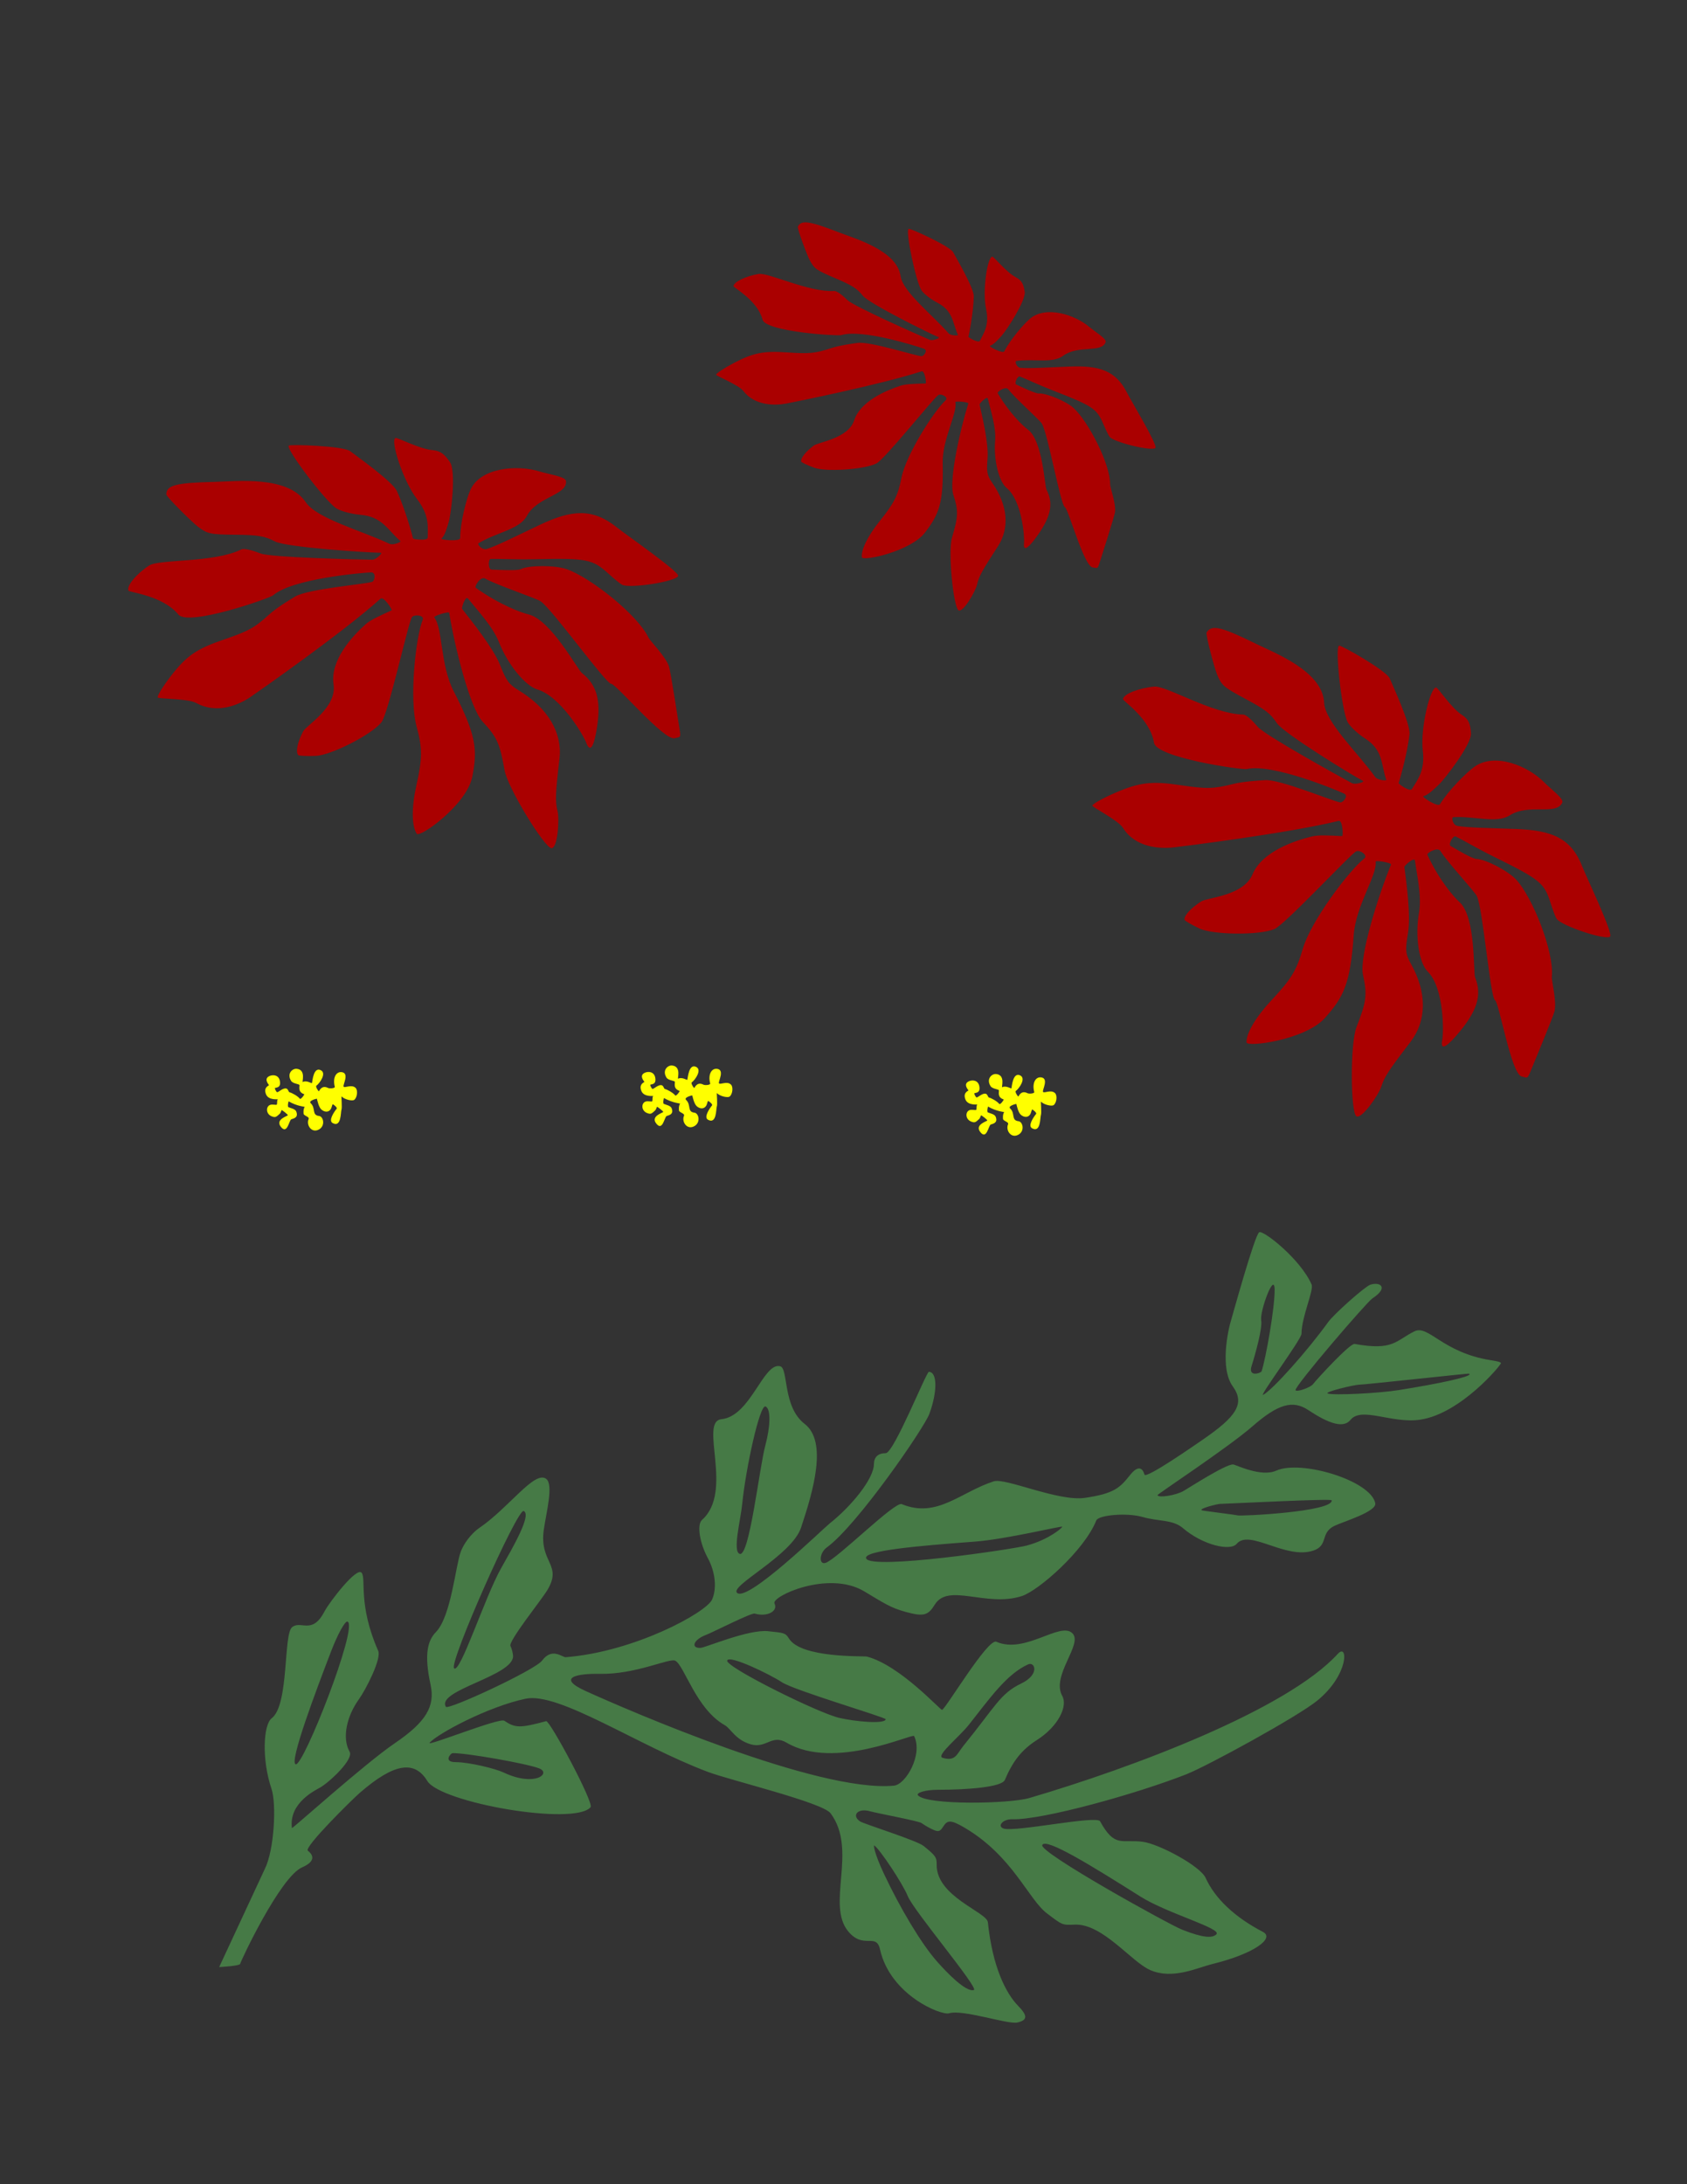
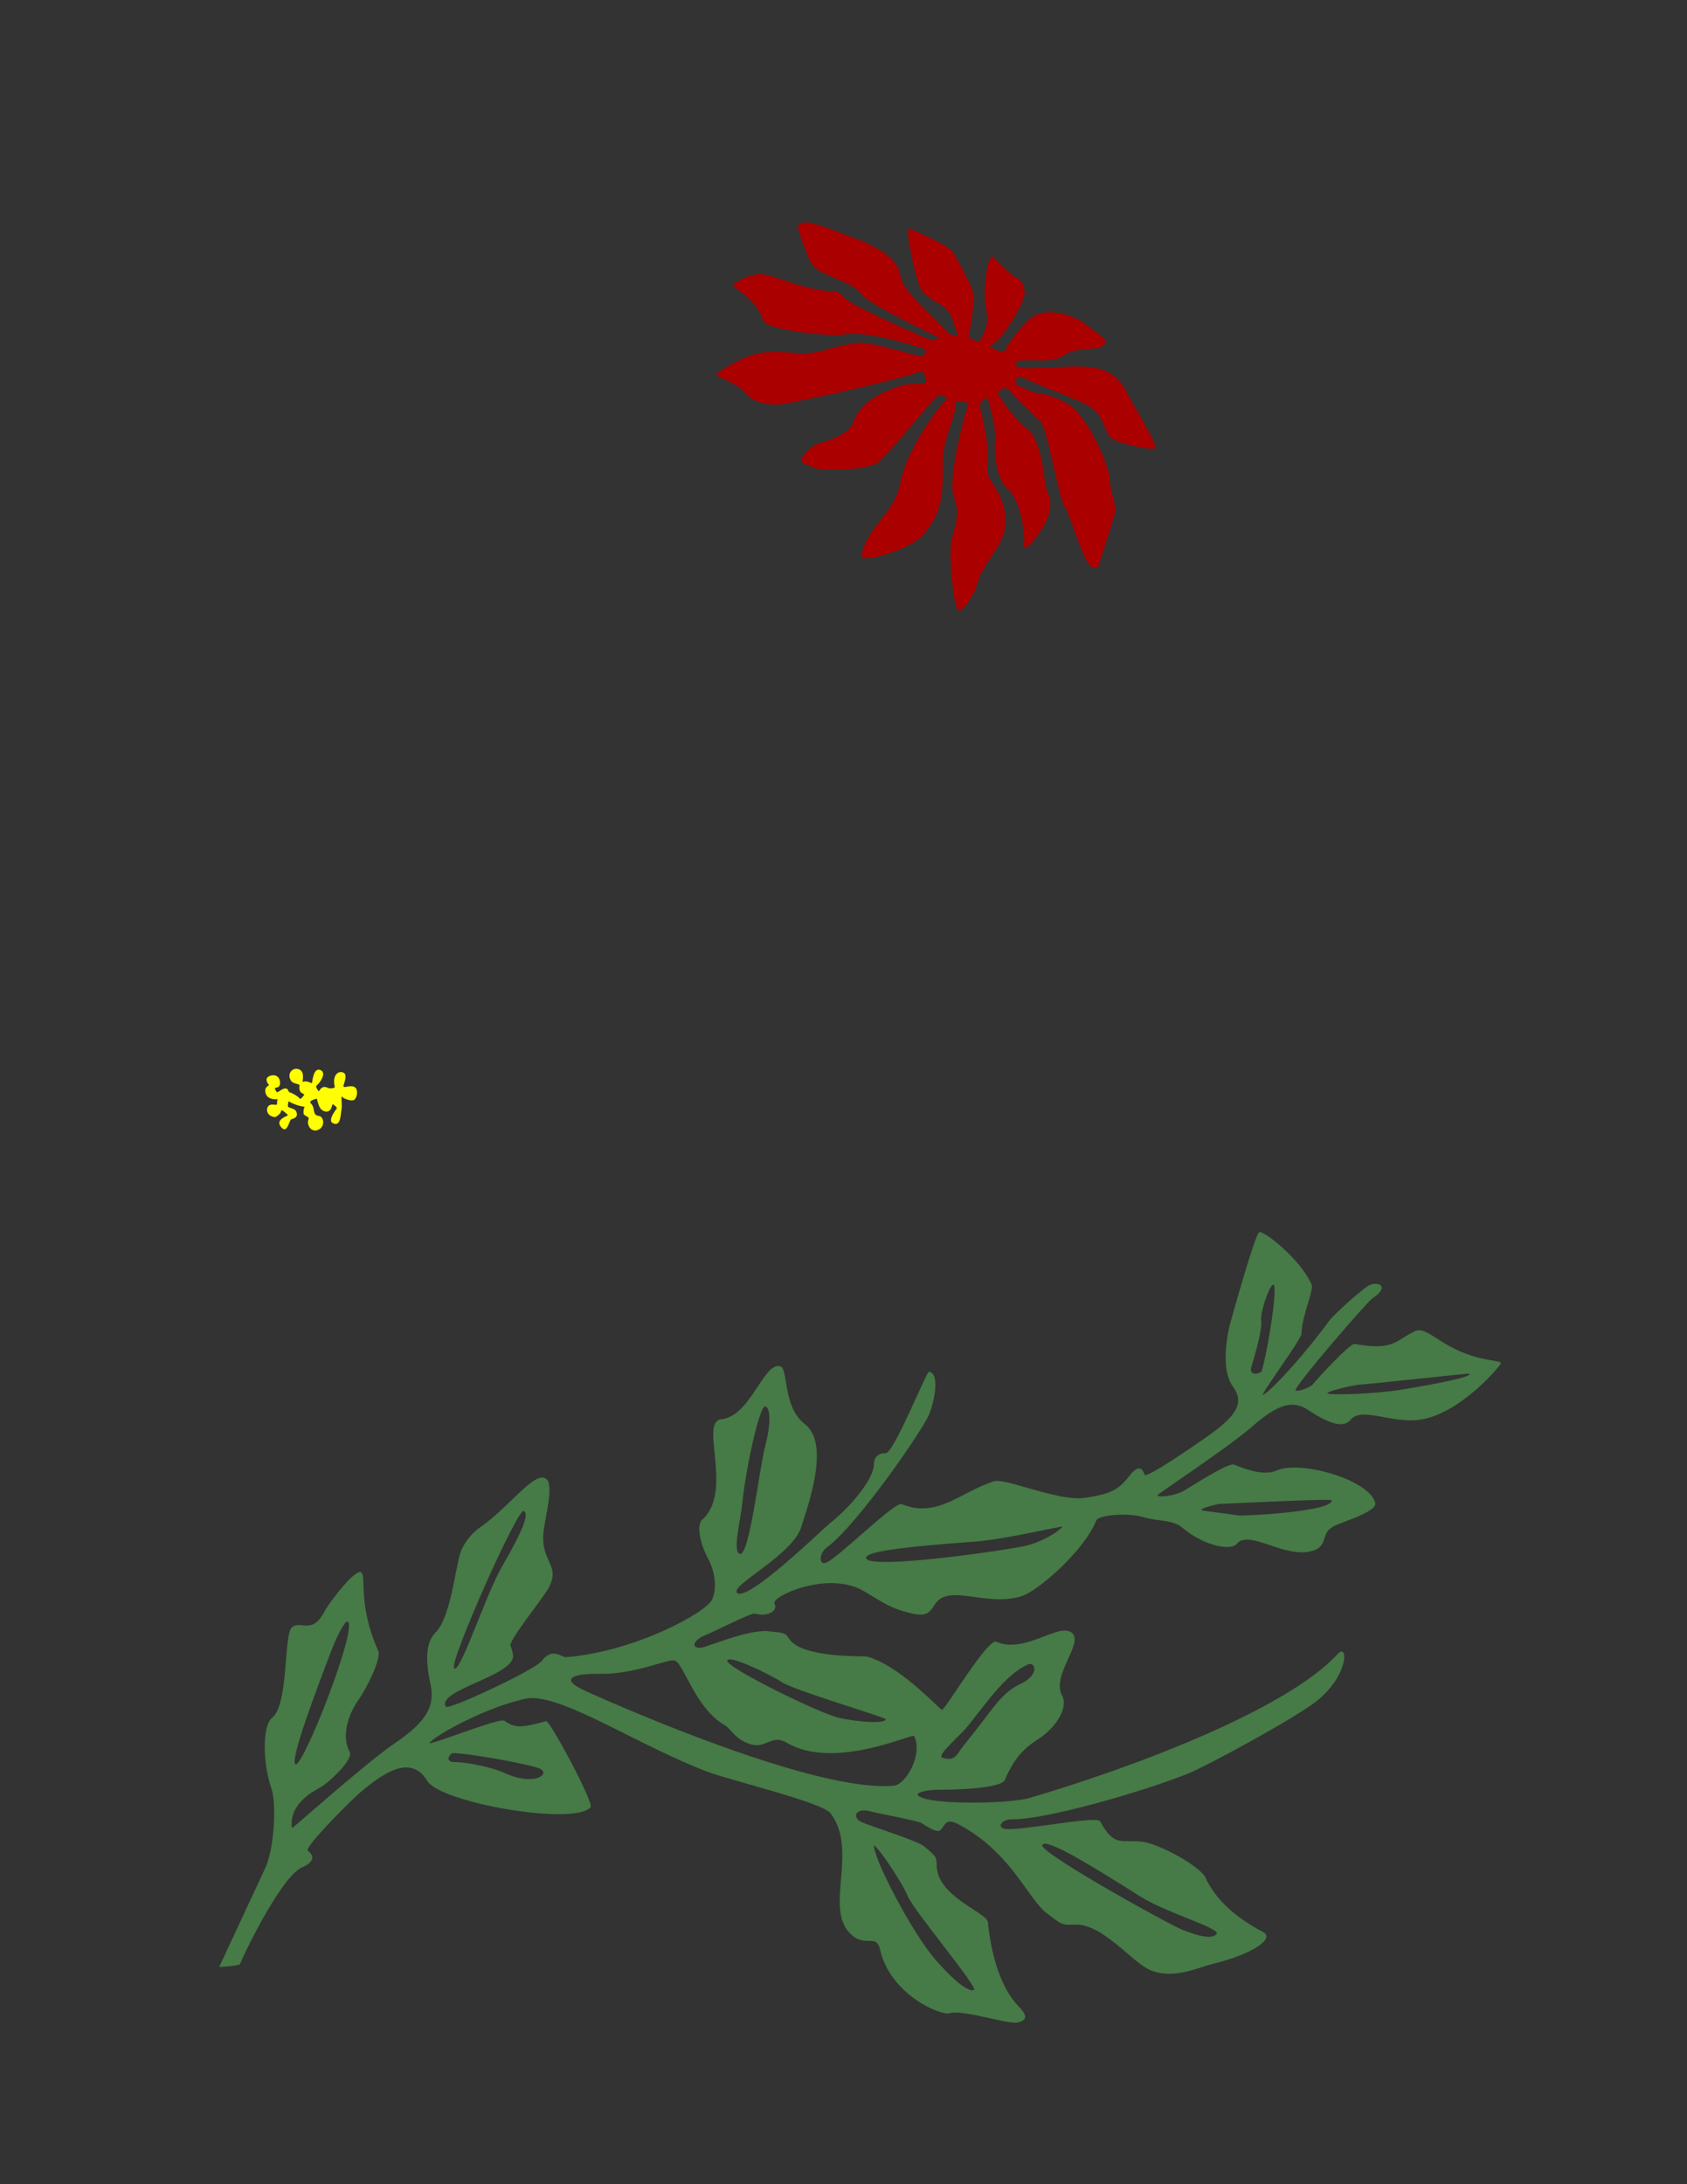
<svg xmlns="http://www.w3.org/2000/svg" xmlns:ns1="http://sodipodi.sourceforge.net/DTD/sodipodi-0.dtd" xmlns:ns2="http://www.inkscape.org/namespaces/inkscape" width="765" height="990" id="svg10267" ns1:version="0.32" ns2:version="0.45pre1" version="1.0" ns1:docbase="C:\cutting files" ns1:docname="poinsettia7001.svg" ns2:output_extension="org.inkscape.output.svg.inkscape">
  <rect width="100%" height="100%" fill="#333333" stroke="none" />
  <defs id="defs10269" />
  <ns1:namedview ns2:document-units="in" pagecolor="#ffffff" bordercolor="#666666" borderopacity="1.0" ns2:pageopacity="0.0" ns2:pageshadow="2" ns2:zoom="0.51717172" ns2:cx="382.5" ns2:cy="495" ns2:current-layer="layer1" id="namedview10271" width="8.5in" height="11in" units="in" showguides="true" ns2:guide-bbox="true" ns2:window-width="1280" ns2:window-height="708" ns2:window-x="-4" ns2:window-y="-4" />
  <g ns2:label="Layer 1" ns2:groupmode="layer" id="layer1">
    <path style="fill:#467a46;fill-opacity:1" d="M 238.339,769.959 C 253.446,766.763 289.198,791.197 321.088,803.158 C 331.138,806.928 372.989,816.993 376.631,821.868 C 389.098,838.555 374.408,863.306 384.736,875.522 C 391.683,883.738 397.322,875.816 399.068,883.608 C 403.699,904.263 426.742,913.623 430.401,912.533 C 436.712,910.651 457.024,917.703 461.348,916.714 C 465.974,915.656 466.07,913.646 461.728,909.209 C 456.071,903.429 450.039,891.344 447.969,871.273 C 447.488,866.608 424.414,859.618 424.747,845.03 C 424.821,841.808 424.083,840.942 418.851,836.714 C 415.641,834.121 391.857,826.791 389.983,825.535 C 386.092,822.928 388.849,819.329 394.65,820.995 C 397.869,821.92 416.568,825.345 417.917,826.331 C 419.266,827.317 421.65,828.682 423.206,829.354 C 425.576,830.377 426.298,830.138 427.701,827.94 C 429.533,825.069 430.85,824.536 437.523,828.478 C 459.243,841.307 466.328,860.895 474.807,867.293 C 481.739,872.522 481.628,872.606 487.228,872.346 C 500.023,871.752 512.942,889.221 521.678,892.987 C 531.853,897.373 542.93,891.884 549.843,890.187 C 568.611,885.579 578.226,878.519 572.708,875.65 C 559.946,869.014 550.953,860.527 546.706,851.157 C 544.257,845.754 525.547,835.77 518.279,834.813 C 508.504,833.524 505.582,837.699 498.843,825.504 C 497.298,822.708 460.445,830.487 455.154,828.808 C 451.966,827.797 454.763,824.46 458.991,824.587 C 472.609,824.994 515.314,813.111 537.989,804.195 C 547.434,800.481 588.347,778.133 597.308,770.842 C 611.769,759.078 611.363,744.449 606.648,749.618 C 583.543,774.943 513.554,801.233 466.742,814.972 C 457.739,817.615 420.455,818.294 416.301,813.77 C 415.235,812.609 419.629,811.241 425.166,811.236 C 438.789,811.226 454.293,810.043 455.676,806.755 C 459.279,798.191 463.456,792.984 470.162,788.709 C 479.988,782.445 484.277,773.274 481.71,768.711 C 476.527,759.502 491.233,745.201 486.319,740.308 C 480.755,734.768 464.917,749.884 451.803,744.132 C 447.913,742.425 428.673,774.853 427.187,775.002 C 426.327,775.088 408.184,754.841 393.118,750.857 C 391.825,750.515 363.152,751.677 357.72,742.599 C 356.113,739.913 354.969,740.108 348.447,739.363 C 339.543,738.345 319.904,746.81 317.69,746.91 C 313.092,747.119 314.42,743.181 320.108,741.044 C 323.265,739.858 340.674,730.913 342.236,731.369 C 347.866,733.015 352.972,730.267 351.206,726.785 C 349.615,723.648 375.528,711.572 391.822,721.245 C 400.6,726.457 403.684,728.73 410.917,730.672 C 418.883,732.81 420.877,732.203 423.896,727.297 C 430.029,717.332 447.151,728.6 463.3,723.451 C 470.924,721.021 491.712,702.771 497.125,689.158 C 498.093,686.723 510.935,685.49 518.237,687.613 C 525.2,689.637 531.804,688.662 536.436,692.64 C 545.341,700.288 557.891,703.211 560.8,699.756 C 566.58,692.894 582.919,706.96 595.476,702.842 C 602.609,700.503 598.47,694.81 605.122,691.606 C 609.043,689.718 624.391,685.157 623.64,681.354 C 621.604,671.03 589.986,661.541 578.703,666.588 C 571.845,669.655 560.466,663.899 559.184,663.776 C 556.025,663.473 538.638,674.686 536.726,675.775 C 533.221,677.773 525.529,679.03 524.861,677.711 C 524.663,677.32 556.901,656.139 567.939,646.496 C 579.524,636.374 586.216,634.432 593.307,639.143 C 603.15,645.682 609.378,647.306 612.41,643.567 C 617.412,637.399 631.13,645.372 643.967,643.486 C 662.453,640.771 680.931,618.423 680.637,617.826 C 680.336,617.217 678.368,616.898 675.941,616.51 C 654.068,613.018 647.753,600.316 641.408,603.436 C 632.805,607.666 631.964,612.332 614.265,609.151 C 612.121,608.765 596.548,625.79 595.562,627.203 C 594.314,628.993 587.96,631.061 587.487,630.126 C 586.725,628.623 619.715,590.238 622.325,588.523 C 630.099,583.414 625.605,580.857 621.381,582.314 C 618.848,583.188 604.879,595.635 602.314,599.2 C 592.882,612.305 577.027,630.039 572.778,632.236 C 570.633,633.344 590.17,607.048 590.186,604.554 C 590.238,596.746 595.897,584.769 594.75,582.16 C 589.731,570.744 573.033,557.592 571.038,558.506 C 569.043,559.419 558.823,596.575 558.418,597.837 C 556.823,602.799 553.091,620.211 559.022,628.377 C 564.762,636.279 560.406,642.179 545.759,652.292 C 542.178,654.764 519.574,670.514 518.968,668.361 C 517.906,664.589 515.556,664.667 512.431,668.589 C 507.712,674.514 505.092,676.983 491.96,678.92 C 479.958,680.689 455.936,669.713 450.636,671.422 C 435.462,676.314 424.905,688.363 408.894,681.748 C 405.748,680.448 379.703,706.544 374.432,708.362 C 371.256,709.457 371.441,703.912 374.943,701.371 C 388.672,691.41 419.061,647.3 421.448,640.805 C 425.151,630.733 425.046,621.791 421.209,621.801 C 420.034,621.804 405.349,658.653 401.63,658.663 C 398.164,658.672 396.325,660.421 396.284,663.684 C 396.199,670.388 385.93,682.828 376.317,690.439 C 373.091,692.993 339.225,726.099 334.282,722.009 C 330.535,718.908 359.017,705.07 363.238,692.437 C 368.87,675.581 375.28,653.402 364.885,645.393 C 354.731,637.569 357.634,620.171 353.744,619.251 C 346.082,617.441 340.473,641.873 327.141,643.271 C 316.835,644.352 332.899,675.995 318.34,688.91 C 315.916,691.06 317.283,699.402 320.981,706.219 C 324.385,712.495 325.147,719.971 322.9,725.013 C 320.286,730.877 287.767,748.686 256.553,751.135 C 254.968,751.259 250.392,746.519 245.829,752.663 C 242.602,757.008 203.152,775.251 202.186,773.614 C 197.698,766.013 233.517,759.575 232.644,750.342 C 232.542,749.264 232.135,747.323 231.483,746.062 C 230.401,743.971 245.352,725.362 248.02,721.026 C 255.428,708.985 244.377,708.533 246.616,693.189 C 247.782,685.203 251.095,672.817 247.642,670.275 C 242.367,666.392 230.647,683.565 217.204,692.647 C 215.46,693.825 211.141,697.695 208.963,703.264 C 206.635,709.215 204.603,732.668 197.644,739.785 C 193.973,743.539 192.222,749.737 195.241,763.554 C 197.416,773.509 193.129,780.535 178.901,790.218 C 165.347,799.441 132.44,829.067 132.378,828.592 C 130.857,817.017 143.359,811.292 145.332,810.114 C 149.748,807.476 160.459,797.386 158.536,793.979 C 154.878,787.497 157.493,777.523 162.66,770.338 C 166.052,765.622 173.045,751.759 171.513,748.284 C 162.202,727.163 166.195,715.482 163.943,712.827 C 161.691,710.171 149.401,726.079 147.094,730.493 C 141.527,741.141 136.509,734.303 132.466,737.522 C 128.423,740.742 131.166,772.702 123.204,778.813 C 119.35,781.771 118.651,797.624 123.11,810.766 C 125.43,817.6 124.413,838.513 120.049,847.186 L 99.387,891.587 C 99.387,891.587 108.948,891.12 108.951,890.055 C 108.954,889.226 127.044,850.68 137.037,846.366 C 142.065,844.195 142.989,841.476 139.604,838.852 C 137.671,837.354 159.543,815.733 163.286,812.498 C 178.596,799.267 187.924,797.66 193.766,807.228 C 199.802,817.116 260.411,827.708 267.801,819.133 C 269.471,817.195 249.3,779.688 247.67,780.126 C 235.813,783.312 233.664,783.275 228.661,779.93 C 226.423,778.434 192.953,791.973 194.823,789.898 C 198.529,785.787 221.088,773.609 238.339,769.959 z M 265.651,766.503 C 252.15,760.387 261.583,758.478 272.026,758.681 C 288.343,759 303.641,751.381 306.204,752.728 C 310.346,754.905 315.657,774.646 328.659,781.946 C 331.376,783.472 333.506,788.659 340.511,790.639 C 347.516,792.619 349.986,785.912 356.679,789.865 C 378.299,802.636 413.847,785.479 414.53,786.883 C 418.595,795.246 410.773,808.847 405.374,809.361 C 370.862,812.646 284.369,774.981 265.651,766.503 z M 577.998,584.394 C 578.152,592.521 574.006,615.754 572.096,621.539 C 571.823,622.366 565.9,624.373 567.531,619.221 C 569.301,613.635 572.533,602.029 571.911,598.457 C 571.206,594.404 577.844,576.268 577.998,584.394 z M 347.165,637.49 C 349.737,638.674 349.251,646.975 347.066,655.091 C 344.311,665.321 339.878,705.5 335.488,704.311 C 332.042,703.378 335.838,689.05 336.574,681.63 C 338.158,665.673 344.539,636.282 347.165,637.49 z M 616.273,627.621 C 618.93,627.604 665.687,622.476 666.059,622.607 C 666.309,622.695 666.411,622.814 666.389,622.938 C 666.171,624.144 653.538,626.978 634.457,630.041 C 625.121,631.54 604.715,632.533 602.115,631.616 C 600.173,630.931 614.281,627.634 616.273,627.621 z M 237.468,684.865 C 241.234,686.537 232.491,701.477 227.169,710.924 C 219.886,723.85 208.55,759.053 205.897,756.138 C 203.569,753.58 234.635,683.607 237.468,684.865 z M 157.649,735.025 C 162.452,737.438 137.576,800.662 134.094,799.68 C 130.992,798.804 143.598,765.507 150.089,748.612 C 153.019,740.989 156.48,734.437 157.649,735.025 z M 481.7,692.004 C 481.663,692.561 475.526,697.839 465.671,700.511 C 459.391,702.215 395.503,711.613 392.799,706.444 C 390.939,702.889 415.871,700.689 442.035,698.751 C 456.178,697.703 481.738,691.447 481.7,692.004 z M 553.173,681.656 C 560.996,681.372 603.771,679.18 603.883,680.025 C 604.571,685.219 562.523,687.332 561.106,686.845 C 560.345,686.584 545.767,684.823 545.087,684.584 C 543.118,683.889 551.911,681.702 553.173,681.656 z M 329.753,752.676 C 330.495,749.796 349.641,759.176 354.419,762.395 C 360.116,766.234 401.8,778.39 401.639,779.277 C 401.219,781.597 387.659,780.292 380.615,778.651 C 370.85,776.375 329.006,755.571 329.753,752.676 z M 462.986,763.118 C 453.568,767.624 451.373,773.459 436.941,791.222 C 433.815,795.07 433.374,798.463 427.469,796.759 C 424.201,795.816 434.913,787.379 439.417,781.67 C 449.104,769.39 456.64,758.674 466.267,754.371 C 469.245,753.04 471.709,758.945 462.986,763.118 z M 205.273,794.617 C 211.727,794.542 238.688,799.319 244.43,801.5 C 250.172,803.681 242.683,810.195 228.242,803.342 C 224.681,801.652 212.809,798.714 206.603,798.7 C 200.881,798.687 204.351,794.628 205.273,794.617 z M 396.456,836.46 C 399.112,838.327 409.419,853.899 411.658,859.458 C 414.328,866.087 444.085,901.273 441.613,902 C 438.046,903.048 429.596,894.397 424.664,888.777 C 417.827,880.985 408.202,864.994 400.797,849.21 C 396.322,839.67 396.077,836.194 396.456,836.46 z M 472.631,836.257 C 474.27,832.865 494.623,845.425 517.162,859.636 C 529.345,867.318 554.206,874.062 551.6,876.726 C 549.821,878.546 545.641,878.41 536.131,874.669 C 530.071,872.285 471.026,839.578 472.631,836.257 z " id="path4219" ns1:nodetypes="csssssssssssssssssssssssssssssssssssssssssssssssssssssssssssssssssssssssssssssssssssssssssssssssssssssssssssssssssssssssssssscsssssssssscsssssssscsssscsssscssssscssscssscsssscsssscsssscssssscsssscssssscssss" ns2:export-filename="C:\cutting files\poinsettia7000.png" ns2:export-xdpi="90" ns2:export-ydpi="90" />
-     <path style="fill:#aa0000;fill-rule:evenodd;stroke:none;stroke-width:1px;stroke-linecap:butt;stroke-linejoin:miter;stroke-opacity:1" d="M 179.338,198.521 C 176.856,199.412 182.703,217.906 189.088,226.188 C 195.003,233.86 193.896,239.054 193.959,243.624 C 193.982,245.312 187.185,244.427 187.267,243.993 C 187.299,243.824 184.044,231.444 179.946,222.517 C 177.937,218.142 160.799,206.091 158.824,204.517 C 155.796,202.104 131.472,201.3 130.922,201.996 C 129.635,203.625 147.735,227.42 152.564,230.45 C 154.536,231.688 159.393,232.986 163.358,233.322 C 173.449,234.176 175.827,240.301 181.582,245.271 C 182.057,245.681 178.254,247.262 176.614,246.484 C 163.996,240.494 143.618,235.063 138.629,227.611 C 130.496,215.46 107.184,218.19 97.563,218.413 C 79.738,218.826 75.438,219.916 75.424,224.11 C 75.42,225.179 87.144,236.74 89.718,238.69 C 94.076,241.99 95.252,242.249 106.747,242.363 C 117.03,242.465 120.03,242.979 124.735,245.425 C 129.861,248.091 167.131,250.536 172.698,250.535 C 173.664,250.535 170.633,253.715 168.832,253.696 C 161.682,253.622 122.714,252.66 118.167,250.869 C 114.846,249.562 110.763,248.383 109.419,249.045 C 96.953,255.182 72.134,253.371 67.605,256.339 C 61.743,260.179 57.249,265.657 58.254,267.732 C 58.627,268.502 73.746,269.885 80.893,278.547 C 85.426,284.04 122.293,271.191 123.87,269.823 C 132.598,262.259 164.297,259.6 168.235,259.435 C 170.677,259.333 169.964,263.299 168.799,263.714 C 165.77,264.793 139.59,266.915 133.832,270.395 C 131.28,271.937 125.464,275.432 122.058,278.529 C 115.405,284.578 112.68,286.067 101.302,289.953 C 89.098,294.121 84.586,297.249 77.522,306.367 C 73.89,311.055 71.208,315.45 71.541,316.137 C 71.873,316.823 85.203,316.555 88.996,318.639 C 98.458,323.839 108.405,319.429 113.531,315.953 C 116.719,313.791 155.534,286.683 172.537,271.376 C 173.986,270.071 178.027,276.439 177.62,276.625 C 171.968,279.204 167.907,281.057 165.77,282.972 C 159.702,288.41 149.622,299.311 151.263,310.237 C 152.84,320.739 138.945,328.676 137.445,331.536 C 134.901,336.388 133.988,340.686 135.203,342.232 C 135.489,342.595 139.077,342.765 143.176,342.608 C 150.036,342.345 168.313,333.131 172.944,327.417 C 176.106,323.517 185.163,282.005 186.787,279.758 C 187.836,278.304 192.533,278.801 191.68,280.933 C 188.501,288.873 185.471,316.77 188.931,329.409 C 191.595,339.139 191.567,343.73 188.817,355.98 C 186.599,365.86 186.655,374.355 188.964,377.896 C 190.292,379.934 211.658,364.777 214.158,352.099 C 216.561,339.912 216.071,333.365 205.76,313.365 C 199.566,301.349 200.836,284.879 196.944,279.871 C 196.407,279.18 203.57,276.946 203.705,277.794 C 206.076,292.621 213.007,320.843 218.922,327.176 C 225.417,334.13 226.693,337.119 228.803,349.113 C 230.215,357.14 246.932,384.273 250.065,384.444 C 252.895,384.599 253.743,371.344 252.819,367.573 C 251.723,363.099 251.839,359.854 253.703,343.899 C 255.079,332.121 248.505,321.015 235.41,313.027 C 230.755,310.187 229.654,308.718 226.763,301.402 C 223.78,293.854 213.89,281.515 209.565,276 C 209.179,275.508 211.056,269.848 212.21,271.292 C 216.146,276.215 223.482,283.999 226.176,290.878 C 230.298,301.406 238.335,310.93 243.632,312.49 C 254.208,315.607 264.549,333.188 265.802,336.569 C 267.389,340.854 268.961,339.281 270.294,332.136 C 272.869,318.34 271.058,310.683 263.861,305.044 C 261.897,303.505 249.825,280.917 239.673,278.492 C 236.562,277.749 226.737,274.228 215.769,266.44 C 214.965,265.87 217.897,261.019 220.06,262.265 C 224.843,265.021 243.082,271.139 245.173,272.559 C 250.515,276.186 274.717,309.974 277.21,309.967 C 279.3,309.961 301.118,335.739 305.882,334.613 C 308.603,333.97 308.814,334.467 308.146,330.443 C 307.759,328.111 304.18,304.541 303.322,301.967 C 301.862,297.588 294.777,290.481 294.1,289.057 C 289.104,278.545 267.533,261.612 256.896,257.956 C 251.613,256.139 239.877,256.137 236.136,257.965 C 234.54,258.744 226.321,258.321 222.903,258.165 C 221.314,258.092 221.298,253.382 222.564,253.347 C 226.24,253.245 233.771,253.667 242.232,253.481 C 266.236,252.954 268.665,253.416 275.935,260.033 C 278.473,262.343 281.24,264.608 282.088,265.045 C 285.645,266.879 306.75,263.56 307.518,261.047 C 308.096,259.157 283.664,242.211 279.839,239.135 C 268.632,230.123 259.172,231.067 244.625,237.967 C 234.623,242.711 225.229,247.452 220.73,248.838 C 218.72,249.457 216.16,246.741 217.042,246.205 C 225.108,241.296 235.596,240.012 238.915,233.842 C 243.682,224.979 257.564,224.438 256.634,217.913 C 256.366,216.027 248.495,214.886 244.82,213.734 C 234.533,210.509 218.059,211.959 213.428,221.795 C 211.537,225.813 208.658,237.036 208.674,243.865 C 208.678,245.589 199.375,244.743 200.207,244.066 C 201.751,242.808 202.769,238.993 203.54,236.334 C 204.58,232.749 206.902,213.615 204.026,209.447 C 201.604,205.936 199.863,204.341 196.071,204.019 C 190.28,203.527 180.191,198.215 179.338,198.521 z " id="path2174" />
    <path style="fill:#ffff00;fill-rule:evenodd;stroke:none;stroke-width:1px;stroke-linecap:butt;stroke-linejoin:miter;stroke-opacity:1" d="M 155.102,485.976 C 158.465,486.566 155.396,491.694 155.801,492.493 C 156.24,493.357 159.429,491.286 161.267,493.107 C 162.39,494.22 161.96,497.592 160.583,498.554 C 159.785,499.111 156.348,498.45 154.872,496.961 C 154.716,496.804 155.211,502.032 154.834,503.024 C 154.458,504.016 154.825,511.263 150.821,509.017 C 148.848,507.91 151.397,504.091 152.67,502.523 C 153.081,502.017 151.224,500.561 150.915,500.516 C 150.659,500.48 150.444,501.949 150.058,502.609 C 149.057,504.321 147.139,504.136 145.732,502.895 C 144.516,501.824 143.846,498.613 143.715,498.003 C 143.696,497.912 139.664,498.876 140.918,500.067 C 143.312,502.34 141.236,505.422 144.691,505.824 C 146.642,506.052 147.646,510.221 144.672,511.919 C 141.328,513.83 138.774,509.911 139.94,507.268 C 140.397,506.234 138.433,505.951 137.773,505.088 C 137.535,504.777 137.501,502.642 138.179,501.726 C 138.265,501.61 134.727,501.436 130.908,499.203 C 130.775,499.126 130.268,501.57 130.799,501.829 C 131.748,502.292 133.873,502.567 134.354,503.833 C 135.329,506.401 133.542,506.88 132.103,507.327 C 131.092,507.641 130.261,514.648 127.265,510.607 C 124.86,507.363 130.253,505.924 130.519,505.513 C 130.714,505.211 127.836,503.059 127.72,503.158 C 127.595,503.263 127.249,504.45 126.932,504.745 C 125.249,506.309 124.904,506.622 123.315,506.028 C 120.533,504.987 120.505,501.658 122.388,500.84 C 123.494,500.36 125.294,500.995 125.526,500.649 C 125.779,500.272 125.5,498.681 125.987,498.267 C 126.119,498.155 121.867,498.828 120.682,496.101 C 119.218,492.732 122.142,492.054 121.971,491.829 C 121.201,490.815 120.328,489.375 121.277,488.346 C 122.495,487.026 126.815,486.407 127.01,490.748 C 127.105,492.863 125.57,492.901 124.728,493.118 C 124.39,493.204 125.298,495.09 125.716,495.049 C 126.364,494.986 127.906,493.446 129.315,493.33 C 130.798,493.209 130.656,494.969 131.346,495.109 C 132.253,495.293 134.979,496.722 135.987,498.01 C 136.364,498.493 138.256,496.066 137.909,495.945 C 135.159,494.985 135.814,492.988 135.814,491.889 C 135.815,491.251 132.851,491.298 131.992,489.895 C 129.955,486.569 132.604,484.251 134.543,484.44 C 139.021,484.881 136.749,490.706 137.313,490.414 C 139.081,489.5 141.399,491.231 141.473,490.893 C 141.724,489.738 142.185,483.732 145.279,484.99 C 148.377,486.25 145.001,491 143.462,492.107 C 142.941,492.482 144.477,494.892 144.639,494.594 C 145.98,492.126 147.57,492.54 148.761,493.124 C 149.567,493.519 151.999,493.253 151.825,492.599 C 150.738,488.511 152.441,485.508 155.102,485.976 z " id="path4235" />
    <path style="fill:#aa0000;fill-rule:evenodd;stroke:none;stroke-width:1px;stroke-linecap:butt;stroke-linejoin:miter;stroke-opacity:1" d="M 450.007,116.338 C 447.796,116.22 445.374,131.794 447.143,139.952 C 448.782,147.508 446.019,151.018 444.373,154.433 C 443.766,155.694 438.944,152.901 439.167,152.605 C 439.254,152.489 441.374,142.271 441.577,134.353 C 441.676,130.472 433.157,116.138 432.243,114.348 C 430.843,111.605 412.713,103.366 412.038,103.711 C 410.459,104.516 415.357,127.877 417.893,131.644 C 418.928,133.183 422.127,135.673 425.006,137.168 C 432.335,140.972 431.868,146.269 434.386,151.769 C 434.594,152.222 431.127,152.202 430.173,151.108 C 422.832,142.696 409.406,132.26 408.387,125.158 C 406.727,113.578 388.054,108.282 380.682,105.425 C 367.025,100.133 363.363,99.592 361.798,102.702 C 361.399,103.495 365.999,115.766 367.227,118.023 C 369.306,121.843 370.101,122.404 378.767,126.1 C 386.52,129.406 388.602,130.73 391.26,134.025 C 394.157,137.616 421.488,151.139 425.706,152.887 C 426.437,153.191 422.963,154.601 421.606,154.021 C 416.216,151.72 387.049,138.765 384.267,136.006 C 382.236,133.992 379.58,131.834 378.316,131.903 C 366.597,132.545 348.465,123.404 343.934,124.186 C 338.071,125.197 332.636,127.854 332.629,129.711 C 332.626,130.4 343.568,136.177 345.774,144.856 C 347.173,150.36 379.865,152.396 381.567,151.876 C 390.981,149 415.982,156.982 419.027,158.096 C 420.915,158.788 418.906,161.509 417.869,161.452 C 415.174,161.302 394.553,154.654 388.902,155.43 C 386.397,155.774 380.696,156.543 376.968,157.774 C 369.687,160.177 367.07,160.427 357.011,159.739 C 346.22,159.001 341.643,159.907 332.913,164.461 C 328.425,166.802 324.764,169.224 324.762,169.839 C 324.759,170.453 334.958,174.441 337.059,177.181 C 342.301,184.016 351.471,183.864 356.642,182.893 C 359.859,182.288 399.309,174.346 417.862,168.317 C 419.443,167.803 420.146,173.803 419.768,173.813 C 414.53,173.953 410.768,174.054 408.439,174.805 C 401.827,176.938 390.152,181.868 387.347,190.5 C 384.651,198.796 371.183,200.327 368.987,201.98 C 365.262,204.785 362.978,207.691 363.326,209.22 C 363.408,209.58 366.063,210.833 369.227,212.004 C 374.522,213.964 391.782,212.861 397.408,210.072 C 401.248,208.168 423.49,180.179 425.553,179.019 C 426.886,178.27 430.261,180.114 428.824,181.43 C 423.475,186.328 410.843,206.098 408.782,216.573 C 407.196,224.637 405.473,228.039 398.851,236.274 C 393.511,242.916 390.406,249.244 390.843,252.599 C 391.094,254.53 412.897,249.983 419.488,241.352 C 425.824,233.054 427.878,228.037 427.476,209.942 C 427.235,199.072 434.299,187.237 433.206,182.294 C 433.055,181.612 439.31,182.203 439.098,182.876 C 435.401,194.634 430.196,217.773 432.331,224.336 C 434.676,231.542 434.535,234.162 431.69,243.734 C 429.786,250.14 432.398,275.546 434.709,276.657 C 436.796,277.66 442.349,268.081 443.046,264.99 C 443.873,261.323 445.163,258.948 452.486,247.683 C 457.893,239.367 457.026,229.052 450.065,219.006 C 447.59,215.434 447.3,213.997 447.82,207.655 C 448.357,201.111 445.436,188.839 444.202,183.384 C 444.092,182.897 447.611,179.282 447.95,180.717 C 449.108,185.611 451.782,193.697 451.275,199.653 C 450.497,208.767 453.058,218.367 456.493,221.19 C 463.351,226.827 464.671,243.135 464.368,246.039 C 463.983,249.721 465.757,249.046 469.414,244.158 C 476.476,234.719 477.941,228.463 474.578,222.014 C 473.66,220.253 472.882,199.683 466.089,194.693 C 464.008,193.163 457.868,187.462 452.444,178.232 C 452.046,177.556 456.065,174.873 457.242,176.479 C 459.845,180.028 471.396,190.302 472.455,192.014 C 475.158,196.386 480.976,229.085 482.867,229.863 C 484.453,230.516 491.432,256.516 495.459,257.177 C 497.758,257.554 497.734,257.989 498.719,254.791 C 499.29,252.937 505.31,234.305 505.614,232.124 C 506.131,228.412 503.395,220.907 503.41,219.638 C 503.52,210.26 493.45,190.906 486.747,184.849 C 483.417,181.84 474.526,178.152 471.014,178.334 C 469.517,178.412 463.447,175.516 460.915,174.326 C 459.738,173.772 461.471,170.269 462.443,170.641 C 465.266,171.72 470.816,174.399 477.295,176.919 C 495.676,184.068 497.344,185.174 500.401,192.372 C 501.468,194.886 502.726,197.437 503.206,198.028 C 505.221,200.508 522.44,204.672 523.953,203.047 C 525.091,201.824 512.86,181.562 511.101,178.076 C 505.949,167.862 498.432,165.591 484.855,166.147 C 475.52,166.529 466.646,167.1 462.724,166.715 C 460.972,166.544 460.039,163.722 460.905,163.601 C 468.836,162.489 477.257,164.829 482.057,161.289 C 488.952,156.203 499.67,160.162 501.383,155.023 C 501.879,153.538 496.338,150.218 493.981,148.208 C 487.382,142.581 474.364,138.483 467.211,144.335 C 464.29,146.725 457.951,154.157 455.433,159.234 C 454.797,160.516 448.062,156.966 448.943,156.724 C 450.58,156.275 452.764,153.761 454.333,152.028 C 456.45,149.692 465.297,136.209 464.663,132.209 C 464.129,128.841 463.4,127.109 460.647,125.678 C 456.442,123.494 450.767,116.379 450.007,116.338 z " id="path2181" />
-     <path style="fill:#aa0000;fill-rule:evenodd;stroke:none;stroke-width:1px;stroke-linecap:butt;stroke-linejoin:miter;stroke-opacity:1" d="M 651.258,311.638 C 648.624,311.285 643.99,330.075 645.201,340.203 C 646.322,349.585 642.623,353.611 640.272,357.625 C 639.405,359.107 633.943,355.242 634.242,354.901 C 634.359,354.768 638.035,342.491 639.16,332.841 C 639.711,328.112 631.107,309.803 630.212,307.531 C 628.842,304.049 608.053,292.277 607.206,292.634 C 605.227,293.469 608.49,322.458 611.106,327.298 C 612.174,329.274 615.727,332.617 619.008,334.714 C 627.358,340.052 626.209,346.475 628.612,353.429 C 628.81,354.002 624.662,353.65 623.642,352.225 C 615.79,341.259 600.877,327.249 600.448,318.48 C 599.749,304.182 577.983,295.953 569.476,291.769 C 553.714,284.016 549.391,283.01 547.171,286.661 C 546.605,287.592 550.746,303.01 551.965,305.881 C 554.028,310.742 554.917,311.503 564.881,316.834 C 573.795,321.603 576.141,323.416 578.956,327.691 C 582.025,332.349 613.24,351.443 618.095,353.976 C 618.937,354.415 614.62,355.809 613.06,354.973 C 606.864,351.655 573.387,333.081 570.364,329.45 C 568.156,326.798 565.216,323.912 563.695,323.878 C 549.594,323.556 528.904,310.682 523.392,311.208 C 516.26,311.889 509.458,314.621 509.242,316.888 C 509.162,317.729 521.619,325.816 523.293,336.623 C 524.355,343.476 563.268,349.049 565.363,348.575 C 576.955,345.95 605.998,358.058 609.519,359.706 C 611.703,360.729 608.994,363.862 607.759,363.694 C 604.55,363.257 580.602,353.193 573.75,353.607 C 570.713,353.79 563.802,354.191 559.202,355.342 C 550.216,357.59 547.056,357.647 535.089,355.858 C 522.253,353.939 516.672,354.613 505.714,359.349 C 500.08,361.785 495.427,364.397 495.356,365.147 C 495.285,365.898 507.051,371.73 509.261,375.274 C 514.776,384.115 525.772,384.796 532.071,384.097 C 535.99,383.663 584.104,377.688 606.987,372.077 C 608.937,371.599 609.11,378.991 608.657,378.968 C 602.371,378.645 597.855,378.412 594.983,379.11 C 586.83,381.091 572.303,386.009 567.984,396.285 C 563.833,406.161 547.538,406.759 544.725,408.57 C 539.953,411.644 536.895,414.977 537.141,416.877 C 537.199,417.324 540.239,419.105 543.897,420.834 C 550.018,423.726 570.804,424.01 577.85,421.134 C 582.66,419.172 612.404,387.093 615.003,385.872 C 616.683,385.082 620.517,387.653 618.651,389.124 C 611.701,394.601 594.378,417.55 590.744,430.147 C 587.947,439.844 585.506,443.836 576.661,453.267 C 569.528,460.873 565.106,468.307 565.256,472.446 C 565.342,474.827 591.95,471.334 600.802,461.415 C 609.311,451.881 612.33,445.949 613.863,423.814 C 614.784,410.517 624.559,396.732 623.801,390.593 C 623.696,389.746 631.118,391.058 630.79,391.86 C 625.054,405.869 616.247,433.634 618.073,441.849 C 620.077,450.87 619.618,454.057 615.146,465.476 C 612.153,473.119 612.452,504.389 615.095,505.964 C 617.481,507.387 625.196,496.214 626.375,492.504 C 627.773,488.104 629.582,485.327 639.604,472.262 C 647.002,462.617 647.113,449.939 639.898,437.014 C 637.332,432.419 637.145,430.637 638.474,422.941 C 639.845,415.001 637.714,399.74 636.844,392.962 C 636.766,392.356 641.382,388.275 641.629,390.06 C 642.47,396.145 644.771,406.271 643.5,413.496 C 641.555,424.553 643.552,436.516 647.35,440.288 C 654.933,447.818 654.699,467.857 654.012,471.376 C 653.142,475.835 655.34,475.179 660.263,469.555 C 669.768,458.695 672.219,451.194 668.91,443.001 C 668.007,440.765 669.365,415.572 661.789,408.837 C 659.468,406.773 652.751,399.231 647.285,387.448 C 646.884,386.585 651.994,383.689 653.224,385.76 C 655.945,390.341 668.631,403.976 669.708,406.167 C 672.457,411.761 675.783,452.24 677.96,453.369 C 679.786,454.315 685.247,486.724 689.994,487.911 C 692.706,488.588 692.628,489.117 694.163,485.305 C 695.053,483.095 704.335,460.912 704.942,458.276 C 705.973,453.793 703.534,444.37 703.693,442.821 C 704.868,431.38 694.968,406.796 687.616,398.767 C 683.965,394.779 673.731,389.435 669.506,389.326 C 667.705,389.28 660.76,385.17 657.862,383.478 C 656.515,382.692 658.979,378.577 660.101,379.122 C 663.36,380.706 669.707,384.502 677.183,388.191 C 698.393,398.656 700.268,400.163 703.126,409.243 C 704.124,412.413 705.345,415.647 705.854,416.414 C 707.991,419.632 728.142,426.343 730.135,424.501 C 731.633,423.116 719.245,397.218 717.528,392.795 C 712.497,379.836 703.751,376.353 687.434,375.75 C 676.215,375.336 665.527,375.195 660.875,374.356 C 658.796,373.981 657.993,370.447 659.044,370.381 C 668.662,369.771 678.484,373.424 684.624,369.555 C 693.446,363.995 705.837,369.841 708.46,363.727 C 709.218,361.96 702.954,357.383 700.356,354.707 C 693.082,347.212 677.953,340.979 668.739,347.45 C 664.975,350.093 656.558,358.569 652.978,364.532 C 652.075,366.038 644.407,361.066 645.488,360.854 C 647.497,360.46 650.393,357.596 652.464,355.629 C 655.258,352.975 667.352,337.346 667.038,332.402 C 666.773,328.238 666.093,326.055 662.956,324.048 C 658.165,320.983 652.163,311.759 651.258,311.638 z " id="path2185" />
-     <path style="fill:#ffff00;fill-rule:evenodd;stroke:none;stroke-width:1px;stroke-linecap:butt;stroke-linejoin:miter;stroke-opacity:1" d="M 325.321,484.481 C 328.684,485.072 325.615,490.2 326.02,490.998 C 326.459,491.863 329.648,489.792 331.486,491.613 C 332.609,492.725 332.18,496.098 330.802,497.06 C 330.004,497.617 326.567,496.956 325.092,495.467 C 324.935,495.309 325.43,500.538 325.054,501.53 C 324.677,502.522 325.044,509.769 321.04,507.522 C 319.068,506.416 321.617,502.597 322.889,501.029 C 323.3,500.523 321.444,499.067 321.134,499.022 C 320.879,498.985 320.663,500.455 320.277,501.115 C 319.276,502.826 317.358,502.642 315.951,501.401 C 314.736,500.329 314.066,497.119 313.935,496.509 C 313.915,496.418 309.883,497.381 311.138,498.573 C 313.531,500.846 311.455,503.927 314.91,504.33 C 316.861,504.558 317.865,508.727 314.891,510.425 C 311.547,512.336 308.993,508.417 310.16,505.774 C 310.616,504.74 308.652,504.456 307.992,503.593 C 307.754,503.283 307.72,501.148 308.398,500.232 C 308.484,500.115 304.946,499.942 301.127,497.709 C 300.995,497.632 300.487,500.076 301.019,500.335 C 301.968,500.798 304.092,501.073 304.573,502.339 C 305.548,504.906 303.761,505.386 302.322,505.833 C 301.311,506.147 300.48,513.154 297.484,509.113 C 295.079,505.869 300.472,504.429 300.738,504.019 C 300.933,503.717 298.055,501.565 297.939,501.663 C 297.814,501.769 297.468,502.956 297.151,503.25 C 295.468,504.815 295.123,505.128 293.534,504.534 C 290.752,503.493 290.724,500.164 292.607,499.346 C 293.713,498.866 295.513,499.5 295.745,499.155 C 295.998,498.778 295.719,497.186 296.206,496.773 C 296.338,496.661 292.086,497.334 290.901,494.607 C 289.438,491.238 292.362,490.56 292.19,490.334 C 291.42,489.321 290.547,487.881 291.496,486.852 C 292.714,485.532 297.034,484.913 297.229,489.254 C 297.324,491.369 295.789,491.406 294.947,491.623 C 294.609,491.71 295.517,493.596 295.936,493.555 C 296.584,493.491 298.125,491.952 299.534,491.836 C 301.017,491.715 300.875,493.475 301.565,493.615 C 302.472,493.799 305.198,495.227 306.206,496.516 C 306.583,496.999 308.475,494.572 308.128,494.451 C 305.378,493.491 306.033,491.494 306.034,490.395 C 306.034,489.757 303.07,489.804 302.211,488.401 C 300.175,485.074 302.823,482.757 304.762,482.946 C 309.24,483.387 306.968,489.212 307.532,488.92 C 309.3,488.006 311.618,489.737 311.692,489.399 C 311.943,488.244 312.404,482.237 315.498,483.496 C 318.596,484.756 315.22,489.506 313.682,490.613 C 313.16,490.988 314.696,493.398 314.858,493.1 C 316.199,490.632 317.789,491.045 318.98,491.629 C 319.786,492.025 322.218,491.759 322.044,491.104 C 320.957,487.016 322.66,484.014 325.321,484.481 z " id="path2187" />
-     <path style="fill:#ffff00;fill-rule:evenodd;stroke:none;stroke-width:1px;stroke-linecap:butt;stroke-linejoin:miter;stroke-opacity:1" d="M 472.274,488.349 C 475.637,488.939 472.568,494.067 472.973,494.866 C 473.412,495.73 476.601,493.659 478.439,495.48 C 479.563,496.593 479.133,499.965 477.755,500.927 C 476.957,501.484 473.52,500.823 472.045,499.334 C 471.889,499.176 472.384,504.405 472.007,505.397 C 471.63,506.389 471.997,513.636 467.993,511.389 C 466.021,510.283 468.57,506.464 469.842,504.896 C 470.253,504.39 468.397,502.934 468.087,502.889 C 467.832,502.853 467.616,504.322 467.23,504.982 C 466.229,506.694 464.311,506.509 462.904,505.268 C 461.689,504.197 461.019,500.986 460.888,500.376 C 460.868,500.285 456.836,501.249 458.091,502.44 C 460.484,504.713 458.408,507.795 461.863,508.197 C 463.814,508.425 464.818,512.594 461.845,514.292 C 458.5,516.203 455.947,512.284 457.113,509.641 C 457.569,508.607 455.605,508.324 454.945,507.461 C 454.707,507.15 454.673,505.015 455.351,504.099 C 455.437,503.982 451.899,503.809 448.08,501.576 C 447.948,501.499 447.44,503.943 447.972,504.202 C 448.921,504.665 451.045,504.94 451.526,506.206 C 452.501,508.774 450.714,509.253 449.275,509.7 C 448.264,510.014 447.433,517.021 444.438,512.98 C 442.033,509.736 447.426,508.296 447.691,507.886 C 447.886,507.584 445.008,505.432 444.892,505.531 C 444.767,505.636 444.421,506.823 444.104,507.118 C 442.421,508.682 442.076,508.995 440.487,508.401 C 437.706,507.36 437.677,504.031 439.56,503.213 C 440.666,502.733 442.466,503.368 442.698,503.022 C 442.951,502.645 442.672,501.054 443.159,500.64 C 443.292,500.528 439.039,501.201 437.854,498.474 C 436.391,495.105 439.315,494.427 439.144,494.202 C 438.374,493.188 437.501,491.748 438.449,490.719 C 439.667,489.399 443.987,488.78 444.182,493.121 C 444.277,495.236 442.742,495.274 441.9,495.49 C 441.563,495.577 442.47,497.463 442.889,497.422 C 443.537,497.359 445.078,495.819 446.487,495.703 C 447.97,495.582 447.828,497.342 448.518,497.482 C 449.425,497.666 452.151,499.095 453.159,500.383 C 453.537,500.866 455.428,498.439 455.082,498.318 C 452.331,497.358 452.986,495.361 452.987,494.262 C 452.987,493.624 450.023,493.671 449.164,492.268 C 447.128,488.942 449.776,486.624 451.716,486.813 C 456.194,487.254 453.921,493.079 454.485,492.787 C 456.253,491.873 458.571,493.604 458.645,493.266 C 458.897,492.111 459.357,486.105 462.451,487.363 C 465.549,488.623 462.174,493.373 460.635,494.48 C 460.113,494.855 461.649,497.265 461.811,496.967 C 463.152,494.499 464.742,494.913 465.933,495.497 C 466.739,495.892 469.171,495.626 468.997,494.972 C 467.91,490.884 469.613,487.881 472.274,488.349 z " id="path2189" />
  </g>
</svg>